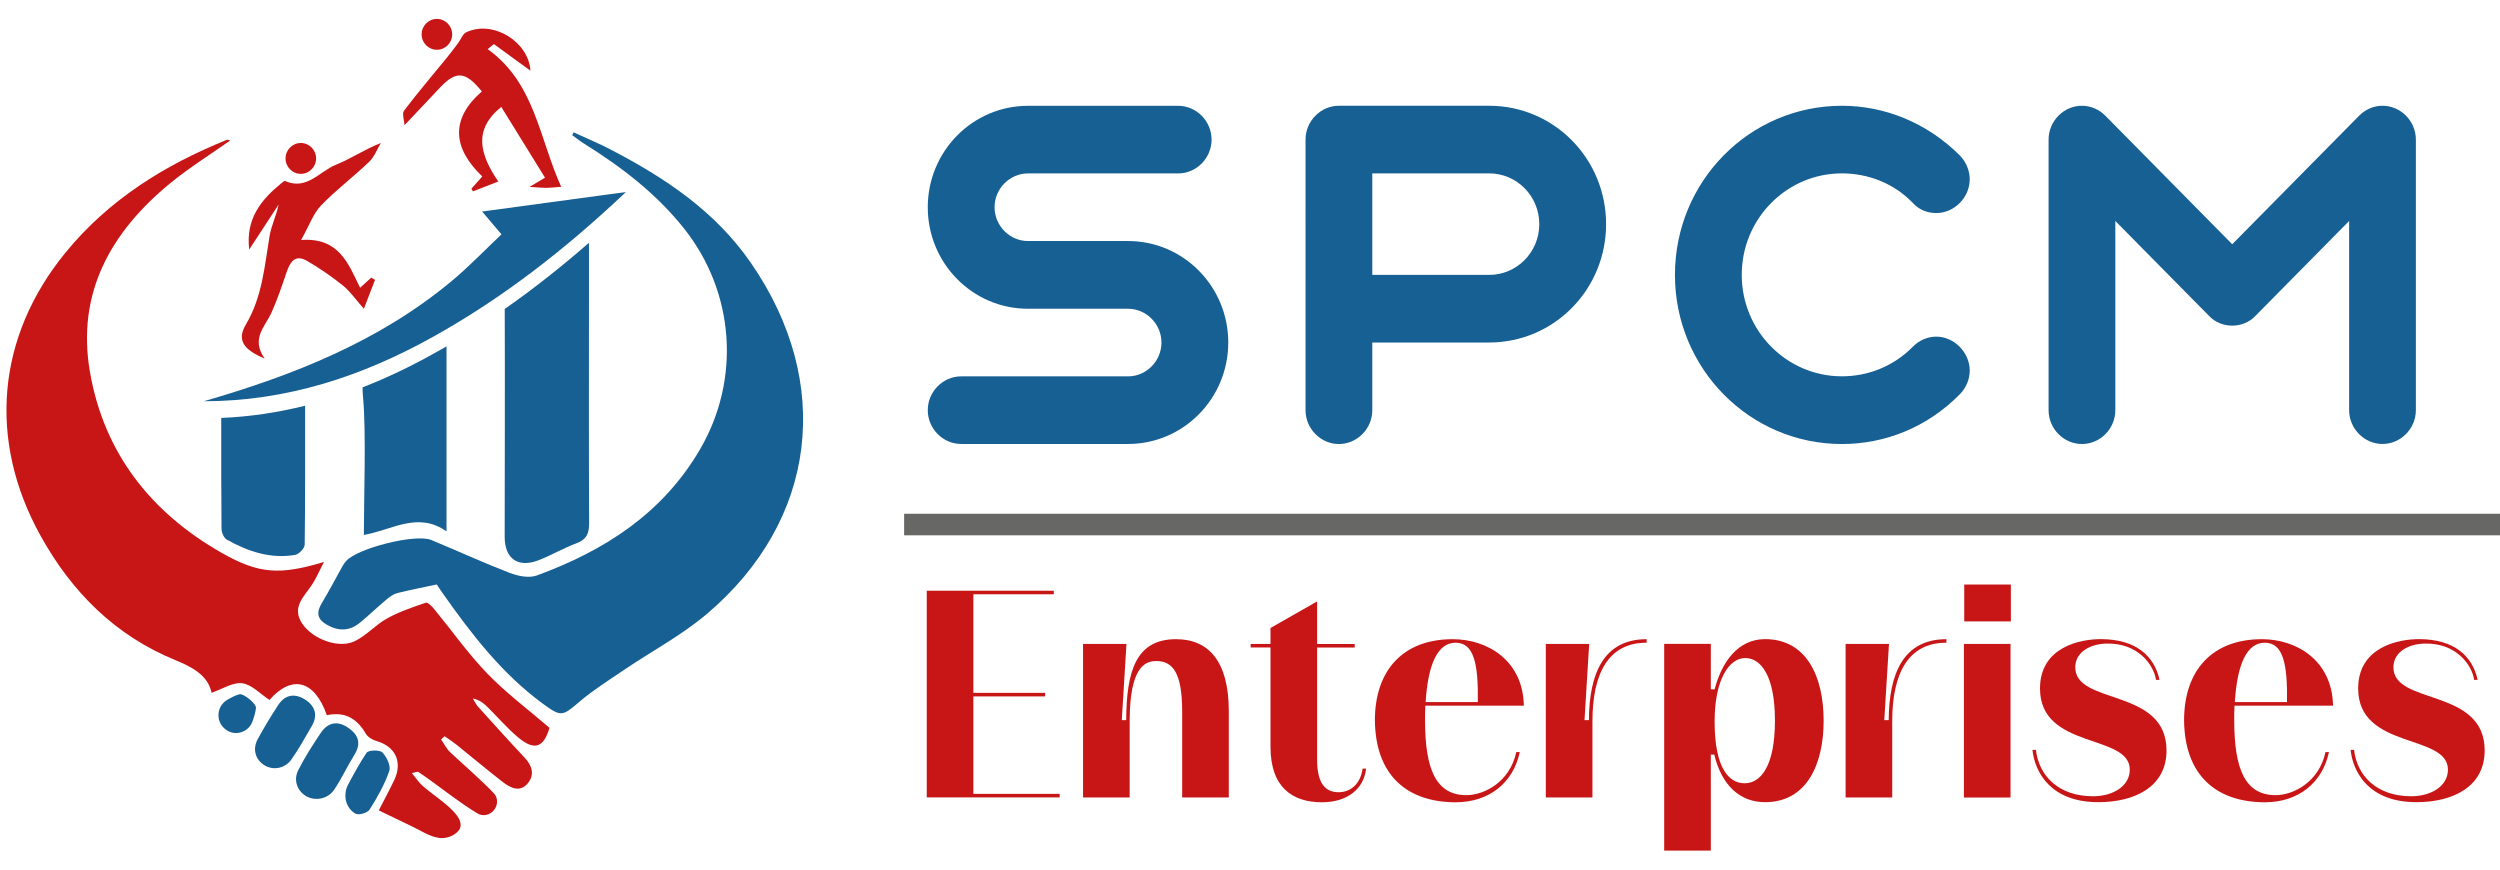
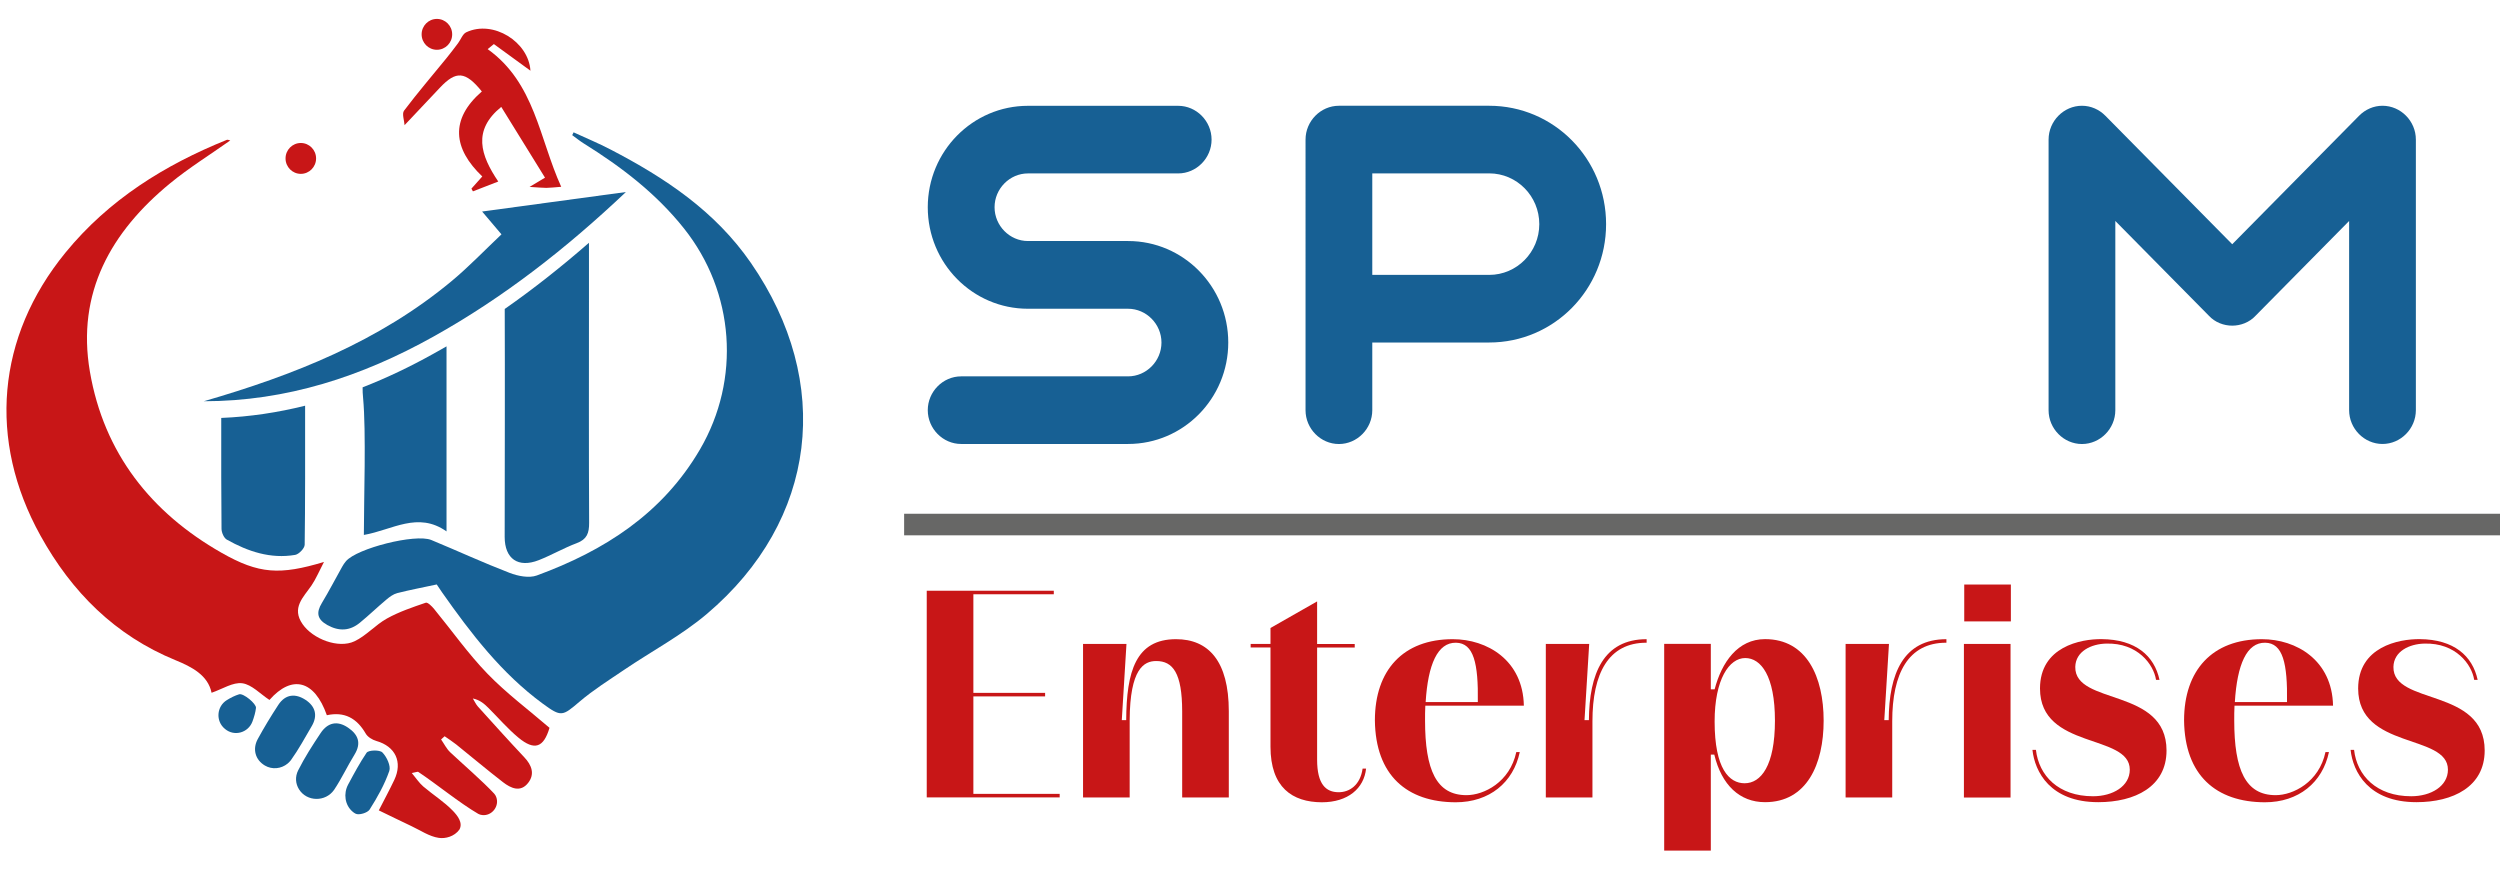
<svg xmlns="http://www.w3.org/2000/svg" version="1.1" id="Layer_1" x="0px" y="0px" viewBox="0 0 460 160" style="enable-background:new 0 0 460 160;" xml:space="preserve">
  <style type="text/css">
	.st0{fill:#676766;}
	.st1{fill:#176094;}
	.st2{fill:#C81617;}
</style>
  <rect x="166.36" y="94.53" class="st0" width="293.64" height="3.97" />
  <g>
    <path class="st1" d="M207.57,69.25c3.36,0,6.14-2.82,6.14-6.22c0-3.4-2.78-6.22-6.14-6.22h-18.43c-10.18,0-18.43-8.36-18.43-18.67   s8.26-18.67,18.43-18.67h27.65c3.36,0,6.14,2.82,6.14,6.22s-2.78,6.22-6.14,6.22h-27.65c-3.36,0-6.14,2.82-6.14,6.22   s2.78,6.22,6.14,6.22h18.43c10.18,0,18.43,8.36,18.43,18.67s-8.26,18.67-18.43,18.67h-30.72c-3.36,0-6.14-2.82-6.14-6.22   s2.78-6.22,6.14-6.22H207.57z" />
    <path class="st1" d="M252.5,63.03v12.45c0,3.4-2.78,6.22-6.14,6.22c-3.36,0-6.14-2.82-6.14-6.22V25.68c0-3.4,2.78-6.22,6.14-6.22   h27.65c11.91,0,21.51,9.73,21.51,21.78s-9.6,21.78-21.51,21.78H252.5z M252.5,31.91v18.67h21.51c5.09,0,9.22-4.18,9.22-9.34   s-4.13-9.34-9.22-9.34H252.5z" />
-     <path class="st1" d="M338.91,81.7c-16.99,0-30.72-13.91-30.72-31.12s13.73-31.12,30.72-31.12c7.87,0,15.65,3.11,21.7,9.14   c1.15,1.17,1.82,2.82,1.82,4.38c0,3.4-2.88,6.22-6.14,6.22c-1.63,0-3.17-0.58-4.32-1.85c-3.55-3.7-8.35-5.45-13.06-5.45   c-10.18,0-18.43,8.36-18.43,18.67s8.26,18.67,18.43,18.67c4.7,0,9.41-1.75,13.06-5.45c1.15-1.17,2.69-1.85,4.32-1.85   c3.26,0,6.14,2.92,6.14,6.22c0,1.65-0.67,3.21-1.82,4.38C354.56,78.69,346.78,81.7,338.91,81.7z" />
    <path class="st1" d="M406.41,58.07l-17.19-17.41v34.82c0,3.4-2.78,6.22-6.14,6.22c-3.36,0-6.14-2.82-6.14-6.22V25.68   c0-3.4,2.78-6.22,6.14-6.22c1.63,0,3.17,0.68,4.32,1.85l23.33,23.63l23.33-23.63c1.15-1.17,2.69-1.85,4.32-1.85   c3.36,0,6.14,2.82,6.14,6.22v49.79c0,3.4-2.78,6.22-6.14,6.22c-3.36,0-6.14-2.82-6.14-6.22V40.66l-17.19,17.41   c-1.15,1.26-2.78,1.85-4.32,1.85C409.19,59.92,407.56,59.33,406.41,58.07z" />
  </g>
  <g>
    <path class="st2" d="M170.51,108.69h23.39v0.65H179.1v18.15h13.2v0.65h-13.2v17.93h15.88v0.65h-24.46V108.69z" />
    <path class="st2" d="M212.74,121.63c-2.25,0-4.83,1.41-4.88,10.87v14.24h-8.58v-28.26h7.99l-0.86,14.02h0.81   c0.05-8.97,1.77-14.89,9.17-14.89c5.96,0,9.71,4.02,9.71,13.26v15.87h-8.58v-15.87C217.51,123.8,215.79,121.63,212.74,121.63z" />
    <path class="st2" d="M233.77,137.39v-18.26h-3.65v-0.65h3.65v-2.93l8.58-4.89v7.83h6.92v0.65h-6.92v20.65   c0,4.51,1.61,5.98,3.97,5.98c1.99,0,3.97-1.3,4.4-4.35h0.64c-0.38,3.64-3.33,6.2-8.15,6.2   C237.79,147.6,233.77,144.88,233.77,137.39z" />
    <path class="st2" d="M252.98,132.55c0-9.24,5.2-14.94,14.32-14.94c6.33,0,12.93,3.86,13.09,12.23h-18.13   c-0.05,0.87-0.05,1.79-0.05,2.72c0,9.13,2.09,13.75,7.62,13.75c3.22,0,7.99-2.39,9.17-7.93h0.64c-1.18,5.6-5.58,9.24-11.8,9.24   C258.88,147.6,253.09,142.66,252.98,132.55z M271.92,129.18c0.11-7.12-0.75-10.87-4.02-10.92c-3.38-0.05-5.15,3.97-5.58,10.92   H271.92z" />
    <path class="st2" d="M284.42,118.48h7.99l-0.86,14.02h0.81c0.05-8.53,2.68-14.89,10.62-14.89v0.65h-0.05   c-6.97,0-9.92,5.65-9.92,14.45v14.02h-8.58V118.48z" />
    <path class="st2" d="M315.43,138.85h-0.64v17.66h-8.58v-38.04h8.58v8.37h0.7c1.29-4.95,4.24-9.24,9.28-9.24   c7.67,0,10.78,6.96,10.78,15c0,8.04-3.11,15-10.78,15C320.1,147.6,316.77,144.45,315.43,138.85z M321.01,144.12   c3,0,5.58-3.21,5.58-11.52c0-8.26-2.58-11.52-5.47-11.52c-2.95,0-5.63,3.91-5.63,11.68C315.49,141.46,318.17,144.12,321.01,144.12z   " />
    <path class="st2" d="M339.58,118.48h7.99l-0.86,14.02h0.81c0.05-8.53,2.68-14.89,10.62-14.89v0.65h-0.05   c-6.97,0-9.92,5.65-9.92,14.45v14.02h-8.58V118.48z" />
    <path class="st2" d="M361.36,118.48h8.58v28.26h-8.58V118.48z M361.42,107.55H370v6.79h-8.58V107.55z" />
    <path class="st2" d="M373.97,137.98h0.64c0.54,4.73,4.13,8.53,10.51,8.53c3.65,0,6.76-1.85,6.76-4.89   c0-6.68-16.52-3.64-16.52-14.94c0-7.66,7.46-9.13,11.37-9.08c6.22,0.06,9.66,3.04,10.62,7.5h-0.64c-0.43-2.83-3.38-6.85-9.17-6.68   c-2.74,0.06-5.63,1.41-5.69,4.29c-0.11,7.12,16.79,3.75,16.79,15.38c0,6.68-5.85,9.51-12.55,9.51   C377.24,147.6,374.4,142,373.97,137.98z" />
    <path class="st2" d="M401.87,132.55c0-9.24,5.2-14.94,14.32-14.94c6.33,0,12.93,3.86,13.09,12.23h-18.13   c-0.05,0.87-0.05,1.79-0.05,2.72c0,9.13,2.09,13.75,7.62,13.75c3.22,0,7.99-2.39,9.17-7.93h0.64c-1.18,5.6-5.58,9.24-11.8,9.24   C407.77,147.6,401.98,142.66,401.87,132.55z M420.81,129.18c0.11-7.12-0.75-10.87-4.02-10.92c-3.38-0.05-5.15,3.97-5.58,10.92   H420.81z" />
    <path class="st2" d="M432.51,137.98h0.64c0.54,4.73,4.13,8.53,10.51,8.53c3.65,0,6.76-1.85,6.76-4.89   c0-6.68-16.52-3.64-16.52-14.94c0-7.66,7.46-9.13,11.37-9.08c6.22,0.06,9.66,3.04,10.62,7.5h-0.64c-0.43-2.83-3.38-6.85-9.17-6.68   c-2.74,0.06-5.63,1.41-5.69,4.29c-0.11,7.12,16.79,3.75,16.79,15.38c0,6.68-5.85,9.51-12.55,9.51   C435.78,147.6,432.94,142,432.51,137.98z" />
  </g>
  <g>
    <path class="st2" d="M60.14,131.6c-2.28-6.49-6.44-7.49-10.56-2.81c-1.69-1.1-3.25-2.83-5-3.07c-1.72-0.23-3.64,1.06-5.65,1.75   c-0.66-3.23-3.64-4.77-6.63-5.99c-11.11-4.55-19.1-12.53-24.86-22.94c-9.72-17.55-8.05-36.57,4.61-52.06   c7.95-9.72,18.23-16.13,29.69-20.75c0.15-0.06,0.38,0.06,0.63,0.11c-3.73,2.64-7.59,5.03-11.07,7.89   c-10.85,8.91-17.25,20.12-14.76,34.65c2.57,14.98,11.24,25.94,24.22,33.33c6.9,3.93,10.75,4.13,18.85,1.69   c-0.92,1.76-1.48,3.13-2.29,4.32c-1.5,2.19-3.73,4.13-1.64,7.13c1.9,2.74,6.6,4.54,9.54,3.15c2.17-1.02,3.87-3.03,5.99-4.2   c2.24-1.24,4.7-2.07,7.13-2.9c0.35-0.12,1.14,0.66,1.55,1.17c3.26,3.97,6.24,8.21,9.8,11.89c3.48,3.6,7.54,6.62,11.42,9.96   c-1.07,3.62-2.74,4.28-5.74,1.79c-1.96-1.63-3.65-3.6-5.46-5.41c-0.77-0.76-1.56-1.5-2.91-1.78c0.31,0.49,0.55,1.05,0.93,1.48   c2.83,3.13,5.65,6.27,8.54,9.34c1.37,1.45,1.98,3.08,0.71,4.71c-1.41,1.81-3.18,0.99-4.62-0.12c-2.92-2.26-5.75-4.64-8.63-6.96   c-0.68-0.54-1.41-1-2.12-1.5c-0.22,0.2-0.43,0.4-0.65,0.59c0.56,0.8,1,1.72,1.69,2.37c2.32,2.18,5.92,5.28,8.08,7.6   c0.16,0.17,0.28,0.38,0.37,0.61c0.65,1.7-0.8,3.54-2.58,3.33c-0.26-0.03-0.51-0.1-0.72-0.22c-3.44-2-7.71-5.51-11.04-7.72   c-0.12-0.08-0.37,0.06-1.19,0.21c0.82,0.98,1.37,1.84,2.12,2.48c1.79,1.53,3.84,2.8,5.46,4.49c0.8,0.84,1.9,2.18,1.17,3.45   c-0.93,1.27-2.56,1.69-3.78,1.51c-1.74-0.25-3.37-1.38-5.03-2.16c-1.93-0.91-3.85-1.86-6.01-2.9c1.01-1.98,1.98-3.77,2.85-5.6   c1.57-3.32,0.19-6.18-3.3-7.17c-0.74-0.21-1.61-0.74-1.97-1.38C65.63,132.12,63.35,130.9,60.14,131.6z" />
    <path class="st1" d="M105.54,24.35c2.28,1.05,4.6,2.01,6.82,3.17c9.98,5.19,19.2,11.29,25.81,20.86   c15.21,22.01,12.23,47.34-8.1,64.58c-4.65,3.94-10.15,6.85-15.23,10.29c-2.79,1.89-5.66,3.69-8.22,5.87   c-3.14,2.67-3.34,2.85-6.74,0.36c-7.57-5.55-13.2-12.89-18.55-20.5c-0.41-0.58-0.79-1.18-0.97-1.44c-2.6,0.56-4.94,1-7.26,1.59   c-0.73,0.19-1.42,0.7-2.01,1.2c-1.65,1.38-3.21,2.89-4.87,4.25c-1.86,1.53-3.85,1.61-5.98,0.43c-1.87-1.04-2.1-2.27-1.02-4.05   c1.32-2.18,2.49-4.46,3.74-6.68c0.2-0.36,0.43-0.7,0.7-1.02c2.02-2.37,12.79-5.1,15.7-3.9c4.81,1.99,9.55,4.18,14.41,6.05   c1.53,0.59,3.56,1,5,0.48c12.38-4.54,23.11-11.35,30.03-23.2c7.54-12.92,6.38-28.93-2.94-40.65c-5.14-6.46-11.54-11.34-18.44-15.64   c-0.74-0.46-1.42-1.02-2.13-1.53C105.37,24.69,105.46,24.52,105.54,24.35z" />
    <path class="st1" d="M108.37,54.92c0-1.73,0-6.53,0-10.25c-4.99,4.35-10.13,8.43-15.5,12.18c0.05,12.46,0,30.02-0.01,41.94   c0,4.03,2.47,5.77,6.27,4.28c2.37-0.93,4.61-2.24,6.99-3.13c1.87-0.7,2.29-1.84,2.28-3.74C108.33,82.44,108.37,68.68,108.37,54.92z   " />
    <path class="st1" d="M37.5,73.83c16.47-4.77,32.26-10.99,45.66-22.16c3.13-2.61,5.97-5.58,9.11-8.55c-1.29-1.52-2.33-2.74-3.56-4.2   c8.84-1.2,17.42-2.36,26.46-3.59c-10.92,10.34-22.49,19.4-35.43,26.61C66.62,69.27,52.7,73.83,37.5,73.83z" />
    <g>
      <path class="st1" d="M40.71,76.9c-0.01,6.64-0.01,15.46,0.05,20.42c0.01,0.68,0.44,1.67,0.97,1.97c3.9,2.19,8.05,3.58,12.58,2.81    c0.69-0.12,1.74-1.21,1.75-1.87c0.1-6.62,0.09-17.44,0.08-25.58C51.13,75.9,46,76.68,40.71,76.9z" />
    </g>
    <path class="st2" d="M92.23,19.67c-5.31,4.31-3.83,8.87-0.55,13.73c-1.84,0.72-3.25,1.26-4.66,1.81c-0.09-0.17-0.19-0.33-0.28-0.5   c0.58-0.65,1.17-1.3,2-2.24c-5.36-5.11-6-10.5-0.08-15.64c-3.04-3.75-4.74-3.85-7.71-0.7c-2.11,2.23-4.2,4.46-6.51,6.9   c-0.06-0.89-0.51-2.11-0.1-2.66c2.5-3.31,5.2-6.46,7.82-9.68c0.73-0.9,1.43-1.82,2.12-2.74c0.51-0.68,0.84-1.7,1.51-2.01   c4.96-2.34,11.49,1.77,11.81,7.07c-2.14-1.56-4.44-3.23-6.73-4.9c-0.38,0.31-0.76,0.62-1.14,0.93c8.7,6.23,9.47,16.39,13.53,25.33   c-1.18,0.09-1.95,0.19-2.72,0.2c-0.79,0-1.58-0.09-3.1-0.18c1.19-0.71,1.81-1.08,2.84-1.7C97.55,28.26,94.86,23.93,92.23,19.67z" />
-     <path class="st2" d="M55.41,44.15c6.98-0.47,8.65,4.32,10.85,8.8c0.76-0.69,1.4-1.28,2.04-1.86c0.24,0.13,0.48,0.27,0.71,0.4   c-0.62,1.59-1.23,3.18-2.06,5.32c-1.55-1.75-2.54-3.22-3.86-4.28c-2.09-1.67-4.32-3.21-6.63-4.54c-2.15-1.24-3.09,0.21-3.74,2.13   c-0.85,2.51-1.7,5.04-2.79,7.45c-1.18,2.59-3.8,4.76-1.23,8.4c-3.98-1.65-5.13-3.45-3.46-6.26c3.01-5.07,3.43-10.67,4.35-16.23   c0.32-1.95,1.25-3.79,1.68-5.85c-1.75,2.67-3.49,5.34-5.42,8.29C45.19,40.28,48,36.8,51.7,33.77c0.24-0.19,0.61-0.53,0.77-0.46   c3.99,1.77,6.35-1.82,9.39-3.02c2.69-1.06,5.13-2.77,8.22-3.98c-0.7,1.17-1.21,2.56-2.15,3.46c-2.88,2.76-6.09,5.17-8.85,8.03   C57.65,39.28,56.93,41.44,55.41,44.15z" />
    <path class="st1" d="M61.46,145.35c-1.57,2.23-4.99,2.2-6.44-0.11c-0.64-1.02-0.76-2.3-0.16-3.49c1.2-2.39,2.66-4.65,4.14-6.87   c1.29-1.93,3.06-2.34,5.03-1c1.89,1.28,2.51,2.86,1.18,5c-1.3,2.1-2.34,4.36-3.71,6.41C61.49,145.31,61.47,145.33,61.46,145.35z" />
    <path class="st1" d="M52.92,140.5c-1.19,0.98-2.85,1.14-4.18,0.36c-1.76-1.04-2.32-3-1.32-4.86c1.17-2.15,2.45-4.25,3.79-6.3   c1.32-2.01,3.17-2.14,5.03-0.91c1.77,1.17,2.27,2.85,1.13,4.8c-1.24,2.12-2.42,4.3-3.84,6.28C53.35,140.1,53.14,140.31,52.92,140.5   z" />
    <path class="st1" d="M64.86,149.33c-1.41-1.21-1.69-3.31-0.81-4.96c1.12-2.09,2.17-4.04,3.4-5.86c0.34-0.51,2.41-0.57,2.91-0.06   c0.8,0.81,1.59,2.5,1.27,3.41c-0.87,2.5-2.2,4.86-3.62,7.1c-0.39,0.61-1.98,1.08-2.58,0.76C65.23,149.62,65.04,149.49,64.86,149.33   z" />
    <path class="st1" d="M41.44,134.16c-0.02-0.02-0.04-0.03-0.06-0.05c-1.73-1.41-1.53-4.13,0.36-5.29c0.74-0.46,1.48-0.83,2.26-1.07   c0.78-0.24,3.19,1.75,3.1,2.51c-0.1,0.84-0.34,1.66-0.65,2.5C45.68,134.83,43.14,135.55,41.44,134.16z" />
    <ellipse class="st2" cx="80.39" cy="6.32" rx="2.81" ry="2.84" />
    <ellipse class="st2" cx="55.35" cy="29.15" rx="2.81" ry="2.84" />
    <path class="st1" d="M79.75,65.09c-4.25,2.37-8.59,4.45-13.03,6.18c-0.01,0.62,0.02,1.27,0.09,1.97   c0.58,6.21,0.14,18.73,0.14,25.19c5.24-0.91,9.92-4.38,15.21-0.65c0-9.57,0-23.41,0-34.05C81.35,64.18,80.55,64.64,79.75,65.09z" />
  </g>
</svg>